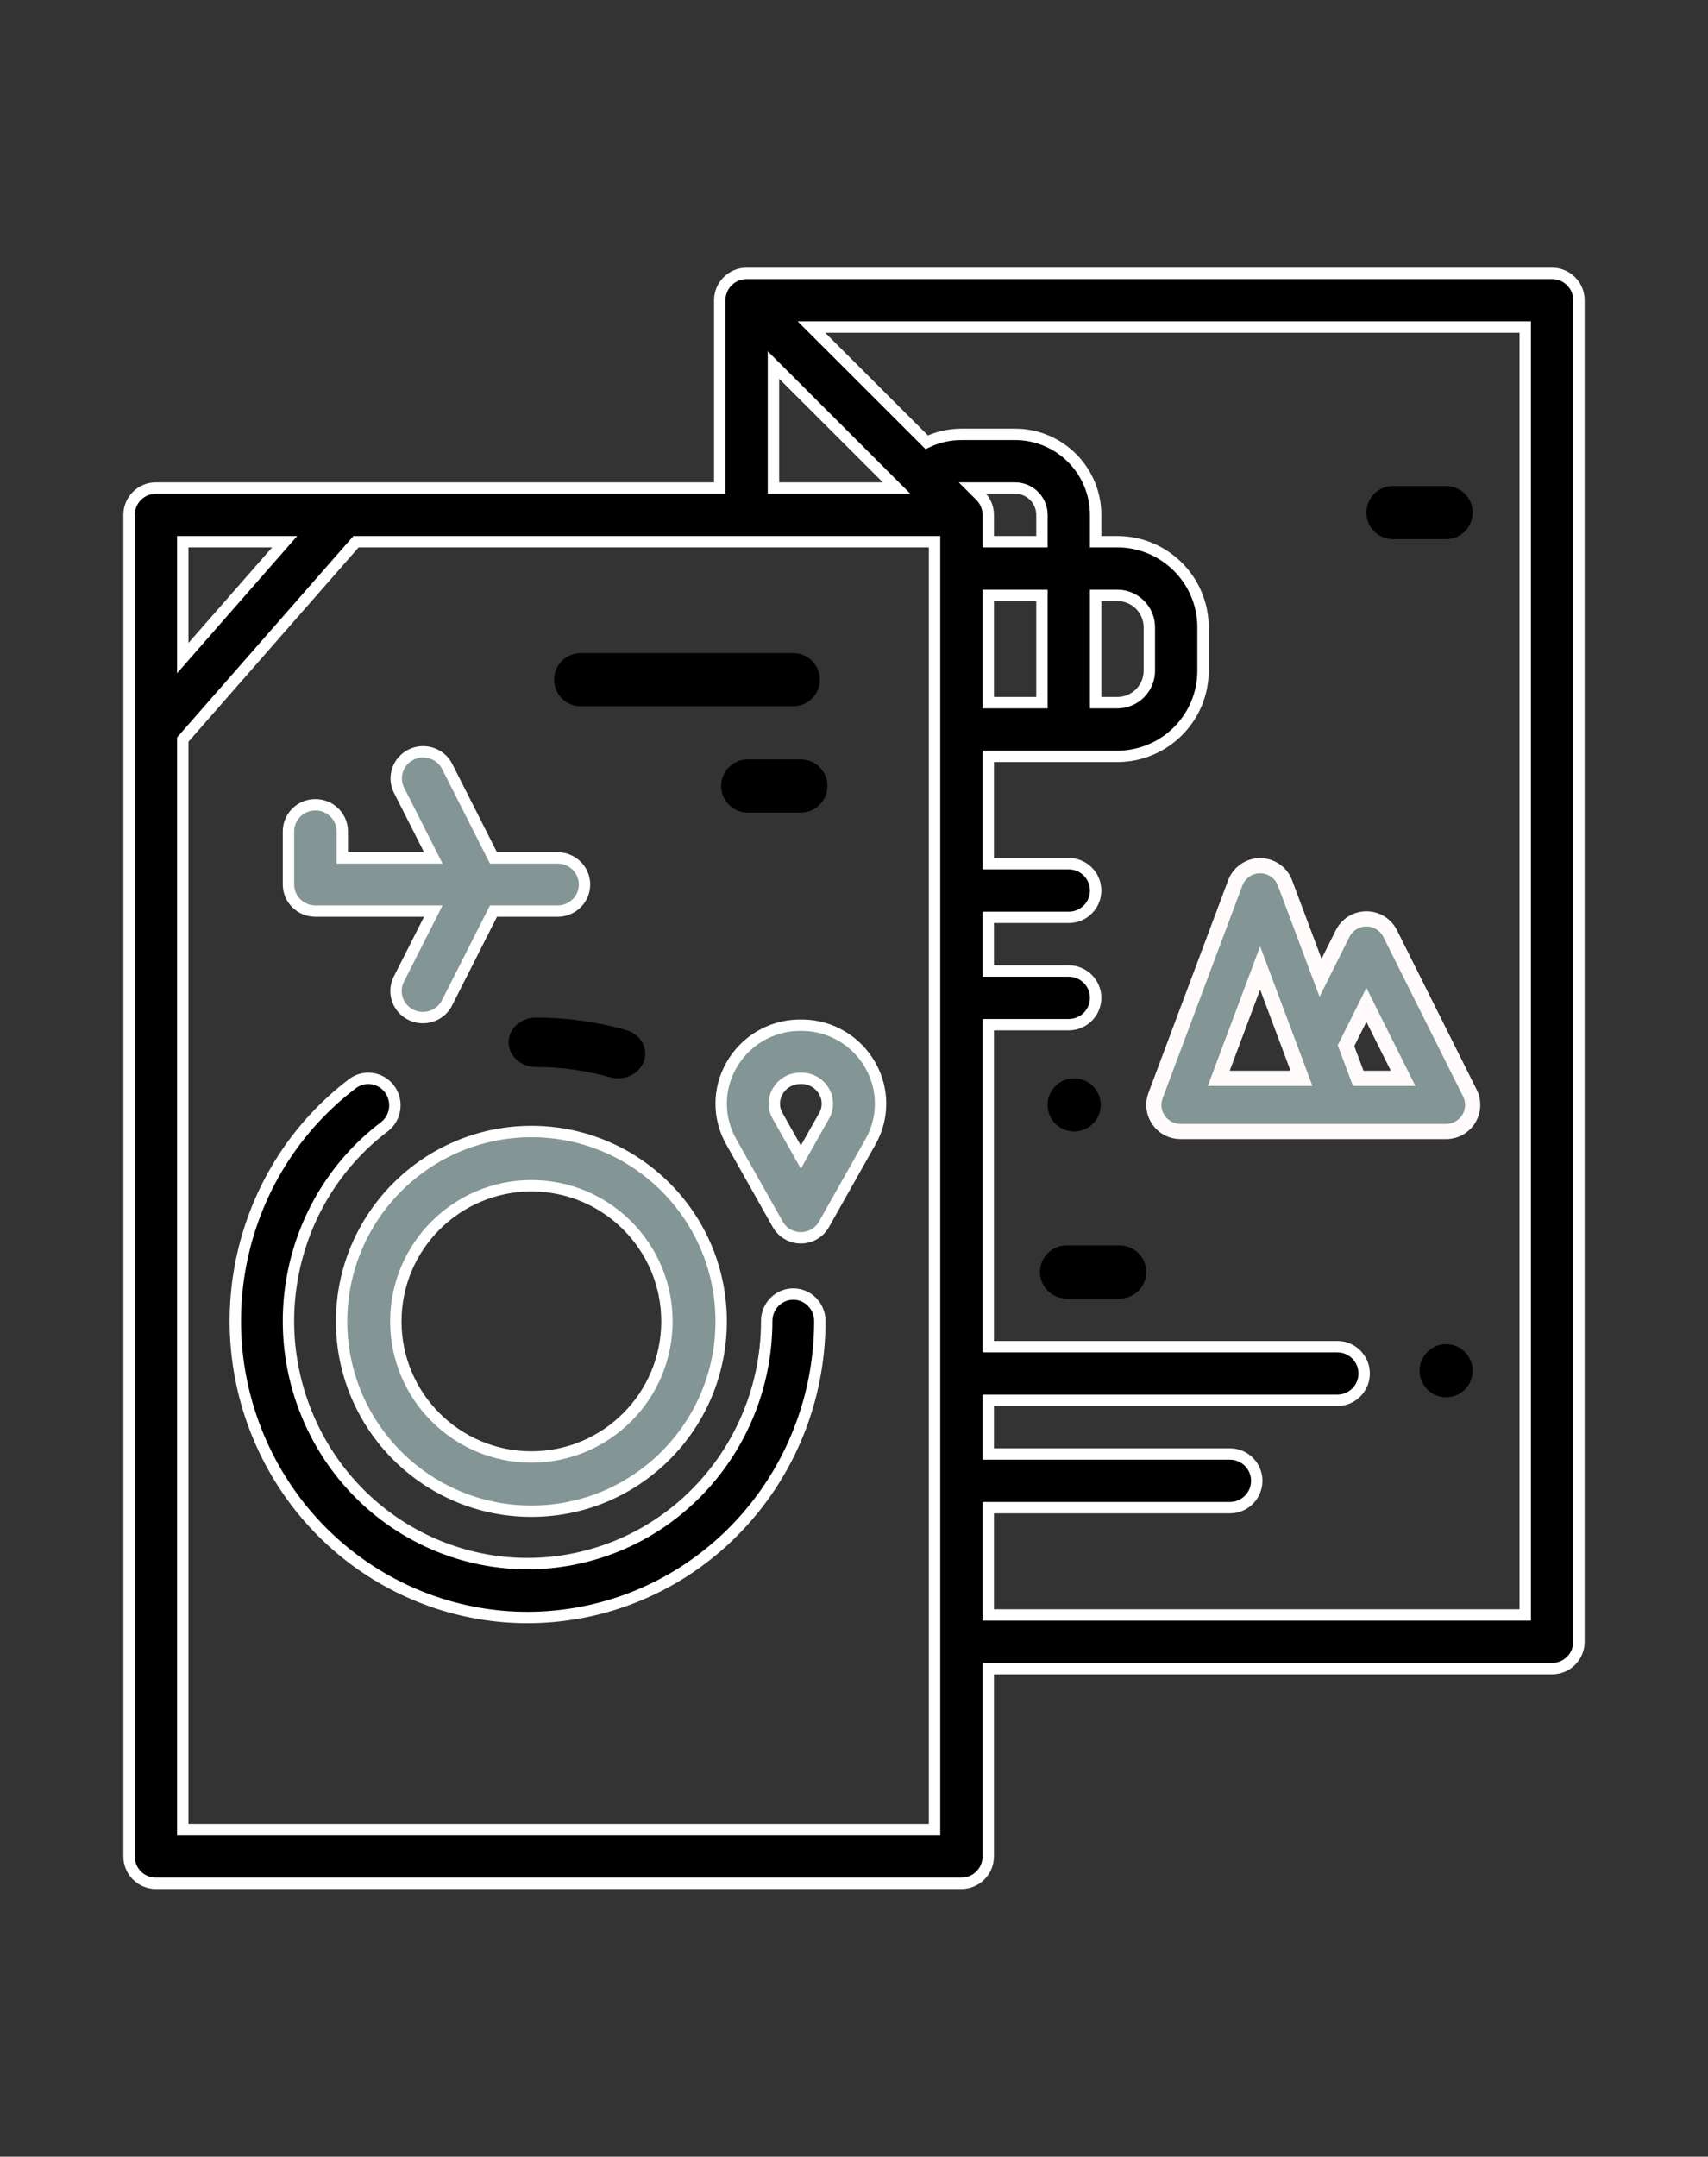
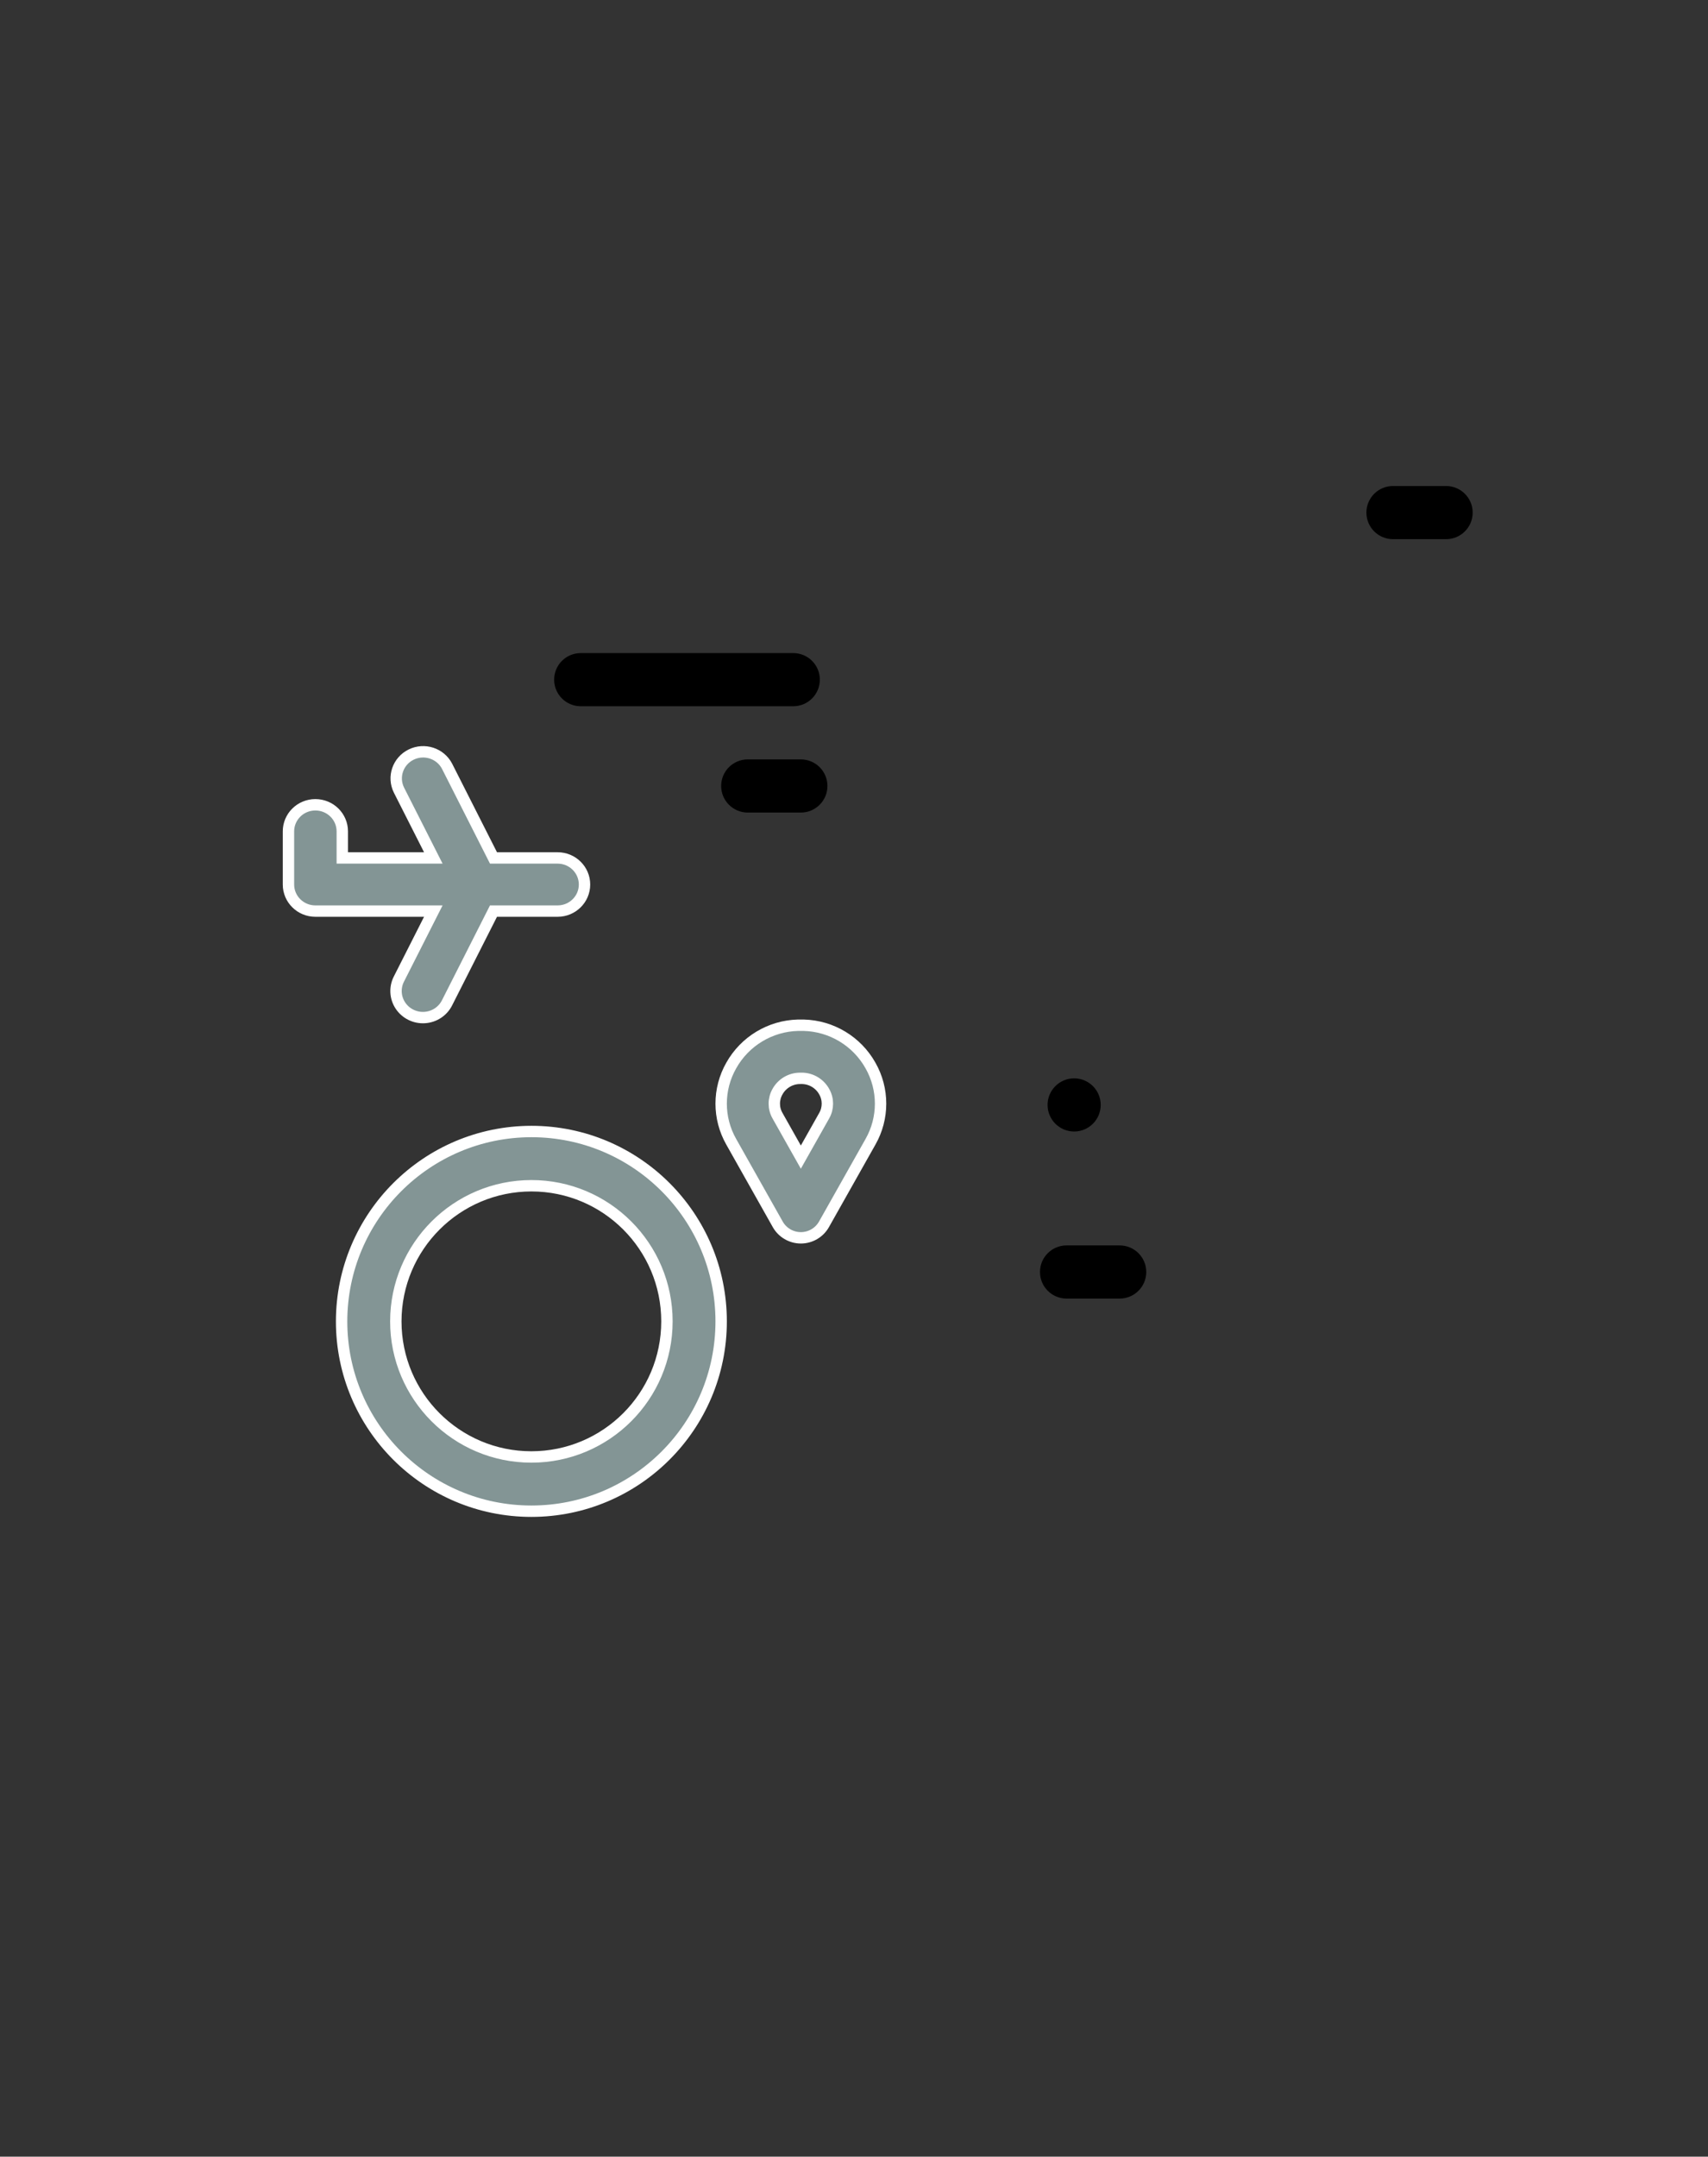
<svg xmlns="http://www.w3.org/2000/svg" width="225px" height="284px" viewBox="0 0 225 284" version="1.1">
  <rect x="0" y="0" width="225" height="284" fill="#333333" stroke="none" />
  <title>Itinerary</title>
  <desc>Created with Sketch.</desc>
  <g id="Itinerary" stroke="none" stroke-width="1" fill="none" fill-rule="evenodd">
    <g id="itinerary" transform="translate(17, 36)" fill-rule="nonzero">
      <path d="M166.5,35 L173.5,35 C175.433,35 177,33.433 177,31.5 C177,29.567 175.433,28 173.5,28 L166.5,28 C164.567,28 163,29.567 163,31.5 C163,33.433 164.567,35 166.5,35 Z" id="Path" fill="#000000" />
-       <path d="M135.623,111.494 C136.277,112.437 137.352,113 138.5,113 L173.5,113 C174.713,113 175.84,112.372 176.477,111.34 C177.115,110.308 177.173,109.02 176.63,107.935 L166.13,86.935 C165.537,85.749 164.326,85.001 163,85.001 C161.674,85.001 160.463,85.749 159.87,86.935 L156.959,92.756 L152.278,80.271 C151.766,78.905 150.459,78 149,78 C147.541,78 146.235,78.905 145.723,80.271 L135.223,108.271 C134.82,109.346 134.969,110.55 135.623,111.494 Z M163,96.327 L167.837,106 L161.926,106 L160.313,101.7 L163,96.327 Z M149,91.468 L154.449,106 L143.55,106 L149,91.468 Z" id="Shape" stroke="#FFFBFB" stroke-width="2" fill="#839595" />
-       <path d="M113.185,208.467 L113.185,183.733 L187.463,183.733 C189.416,183.733 191,182.151 191,180.2 L191,3.533 C191,1.582 189.416,0 187.463,0 L81.352,0 C79.398,0 77.815,1.582 77.815,3.533 L77.815,28.267 L3.537,28.267 C1.584,28.267 0,29.849 0,31.8 L0,208.467 C0,210.418 1.584,212 3.537,212 L109.648,212 C111.602,212 113.185,210.418 113.185,208.467 Z M112.148,29.3 L111.113,28.267 L116.722,28.267 C118.675,28.269 120.257,29.85 120.259,31.8 L120.259,35.333 L113.185,35.333 L113.185,31.8 C113.186,30.862 112.813,29.962 112.148,29.3 Z M120.259,42.4 L120.259,56.533 L113.185,56.533 L113.185,42.4 L120.259,42.4 Z M183.926,7.067 L183.926,176.667 L113.185,176.667 L113.185,162.533 L145.019,162.533 C146.972,162.533 148.556,160.951 148.556,159 C148.556,157.049 146.972,155.467 145.019,155.467 L113.185,155.467 L113.185,148.4 L159.167,148.4 C161.12,148.4 162.704,146.818 162.704,144.867 C162.704,142.915 161.12,141.333 159.167,141.333 L113.185,141.333 L113.185,98.933 L123.796,98.933 C125.75,98.933 127.333,97.351 127.333,95.4 C127.333,93.449 125.75,91.867 123.796,91.867 L113.185,91.867 L113.185,84.8 L123.796,84.8 C125.75,84.8 127.333,83.218 127.333,81.267 C127.333,79.315 125.75,77.733 123.796,77.733 L113.185,77.733 L113.185,63.6 L130.195,63.6 C136.425,63.593 141.474,58.549 141.481,52.326 L141.481,46.608 C141.474,40.384 136.425,35.341 130.195,35.333 L127.333,35.333 L127.333,31.8 C127.327,25.949 122.58,21.207 116.722,21.2 L109.648,21.2 C108.066,21.201 106.504,21.555 105.077,22.237 L89.891,7.067 L183.926,7.067 Z M127.333,56.533 L127.333,42.4 L130.195,42.4 C132.52,42.403 134.405,44.285 134.407,46.608 L134.407,52.326 C134.405,54.648 132.52,56.531 130.195,56.533 L127.333,56.533 Z M84.889,12.063 L101.109,28.267 L84.889,28.267 L84.889,12.063 Z M7.074,35.333 L20.502,35.333 L7.074,50.663 L7.074,35.333 Z M106.111,204.933 L7.074,204.933 L7.074,61.394 L29.901,35.333 L106.111,35.333 L106.111,204.933 Z" id="Shape" stroke="#FFFFFF" stroke-width="1.5" fill="#000000" />
      <path d="M88.12,99.005 C84.459,99.1 81.118,101.116 79.327,104.312 C77.558,107.425 77.558,111.24 79.327,114.352 L85.452,125.219 C86.072,126.319 87.237,127 88.5,127 C89.763,127 90.928,126.319 91.548,125.219 L97.673,114.352 C99.442,111.24 99.442,107.425 97.673,104.312 C95.881,101.115 92.538,99.098 88.875,99.005 C88.624,98.998 88.375,98.998 88.12,99.005 Z M91.569,107.743 C92.134,108.724 92.136,109.932 91.574,110.915 L88.498,116.372 L85.421,110.915 C84.859,109.932 84.861,108.724 85.427,107.743 C86.019,106.683 87.131,106.019 88.346,106.001 C88.396,106.001 88.447,105.999 88.498,105.999 C88.549,105.999 88.599,105.999 88.647,105.999 C89.862,106.016 90.976,106.681 91.569,107.743 L91.569,107.743 Z" id="Shape" stroke="#FFFFFF" stroke-width="1.5" fill="#839595" />
      <path d="M40.082,76.976 L28.091,76.976 L28.091,73.476 C28.091,71.543 26.504,69.976 24.545,69.976 C22.587,69.976 21,71.543 21,73.476 L21,80.476 C21,82.409 22.587,83.976 24.545,83.976 L40.082,83.976 L35.556,92.91 C34.978,94.03 35.052,95.37 35.751,96.421 C36.45,97.471 37.666,98.072 38.936,97.993 C40.207,97.915 41.338,97.17 41.898,96.041 L48.009,83.976 L56.455,83.976 C58.413,83.976 60,82.409 60,80.476 C60,78.543 58.413,76.976 56.455,76.976 L48.009,76.976 L41.898,64.911 C41.014,63.198 38.896,62.511 37.154,63.37 C35.412,64.23 34.699,66.316 35.556,68.042 L40.082,76.976 Z" id="Path" stroke="#FFFFFF" stroke-width="1.5" fill="#839595" />
      <path d="M28,138 C28,151.807 39.193,163 53,163 C66.807,163 78,151.807 78,138 C78,124.193 66.807,113 53,113 C39.199,113.016 28.016,124.199 28,138 Z M53,120.143 C62.862,120.143 70.857,128.138 70.857,138 C70.857,147.862 62.862,155.857 53,155.857 C43.138,155.857 35.143,147.862 35.143,138 C35.154,128.142 43.142,120.154 53,120.143 Z" id="Shape" stroke="#FFFFFF" stroke-width="1.5" fill="#839595" />
-       <path d="M63.319,105.85 C64.546,106.199 65.886,105.929 66.834,105.143 C67.782,104.356 68.193,103.173 67.914,102.037 C67.634,100.902 66.706,99.988 65.479,99.639 C61.634,98.55 57.629,97.997 53.6,98 C51.612,98 50,99.457 50,101.254 C50,103.051 51.612,104.508 53.6,104.508 C56.896,104.506 60.174,104.958 63.319,105.85 Z" id="Path" fill="#000000" />
-       <path d="M87.5,134.406 C85.567,134.406 84,135.995 84,137.955 C84,152.977 73.679,165.968 59.206,169.166 C44.733,172.363 30.019,164.902 23.857,151.242 C17.696,137.582 21.752,121.414 33.602,112.402 C34.612,111.644 35.144,110.395 34.995,109.13 C34.847,107.865 34.041,106.778 32.885,106.281 C31.728,105.784 30.397,105.954 29.398,106.727 C14.917,117.744 9.961,137.504 17.493,154.198 C25.025,170.893 43.01,180.01 60.698,176.101 C78.387,172.192 91,156.314 91,137.955 C91,137.014 90.631,136.111 89.975,135.446 C89.319,134.78 88.428,134.406 87.5,134.406 Z" id="Path" stroke="#FFFFFF" stroke-width="1.5" fill="#000000" />
      <circle id="Oval" fill="#000000" cx="124.5" cy="109.5" r="3.5" />
-       <circle id="Oval" fill="#000000" cx="173.5" cy="144.5" r="3.5" />
      <path d="M130.5,128 L123.5,128 C121.567,128 120,129.567 120,131.5 C120,133.433 121.567,135 123.5,135 L130.5,135 C132.433,135 134,133.433 134,131.5 C134,129.567 132.433,128 130.5,128 Z" id="Path" fill="#000000" />
      <path d="M59.5,57 L87.5,57 C89.433,57 91,55.433 91,53.5 C91,51.567 89.433,50 87.5,50 L59.5,50 C57.567,50 56,51.567 56,53.5 C56,55.433 57.567,57 59.5,57 Z" id="Path" fill="#000000" />
      <path d="M88.5,71 C90.433,71 92,69.433 92,67.5 C92,65.567 90.433,64 88.5,64 L81.5,64 C79.567,64 78,65.567 78,67.5 C78,69.433 79.567,71 81.5,71 L88.5,71 Z" id="Path" fill="#000000" />
    </g>
  </g>
</svg>